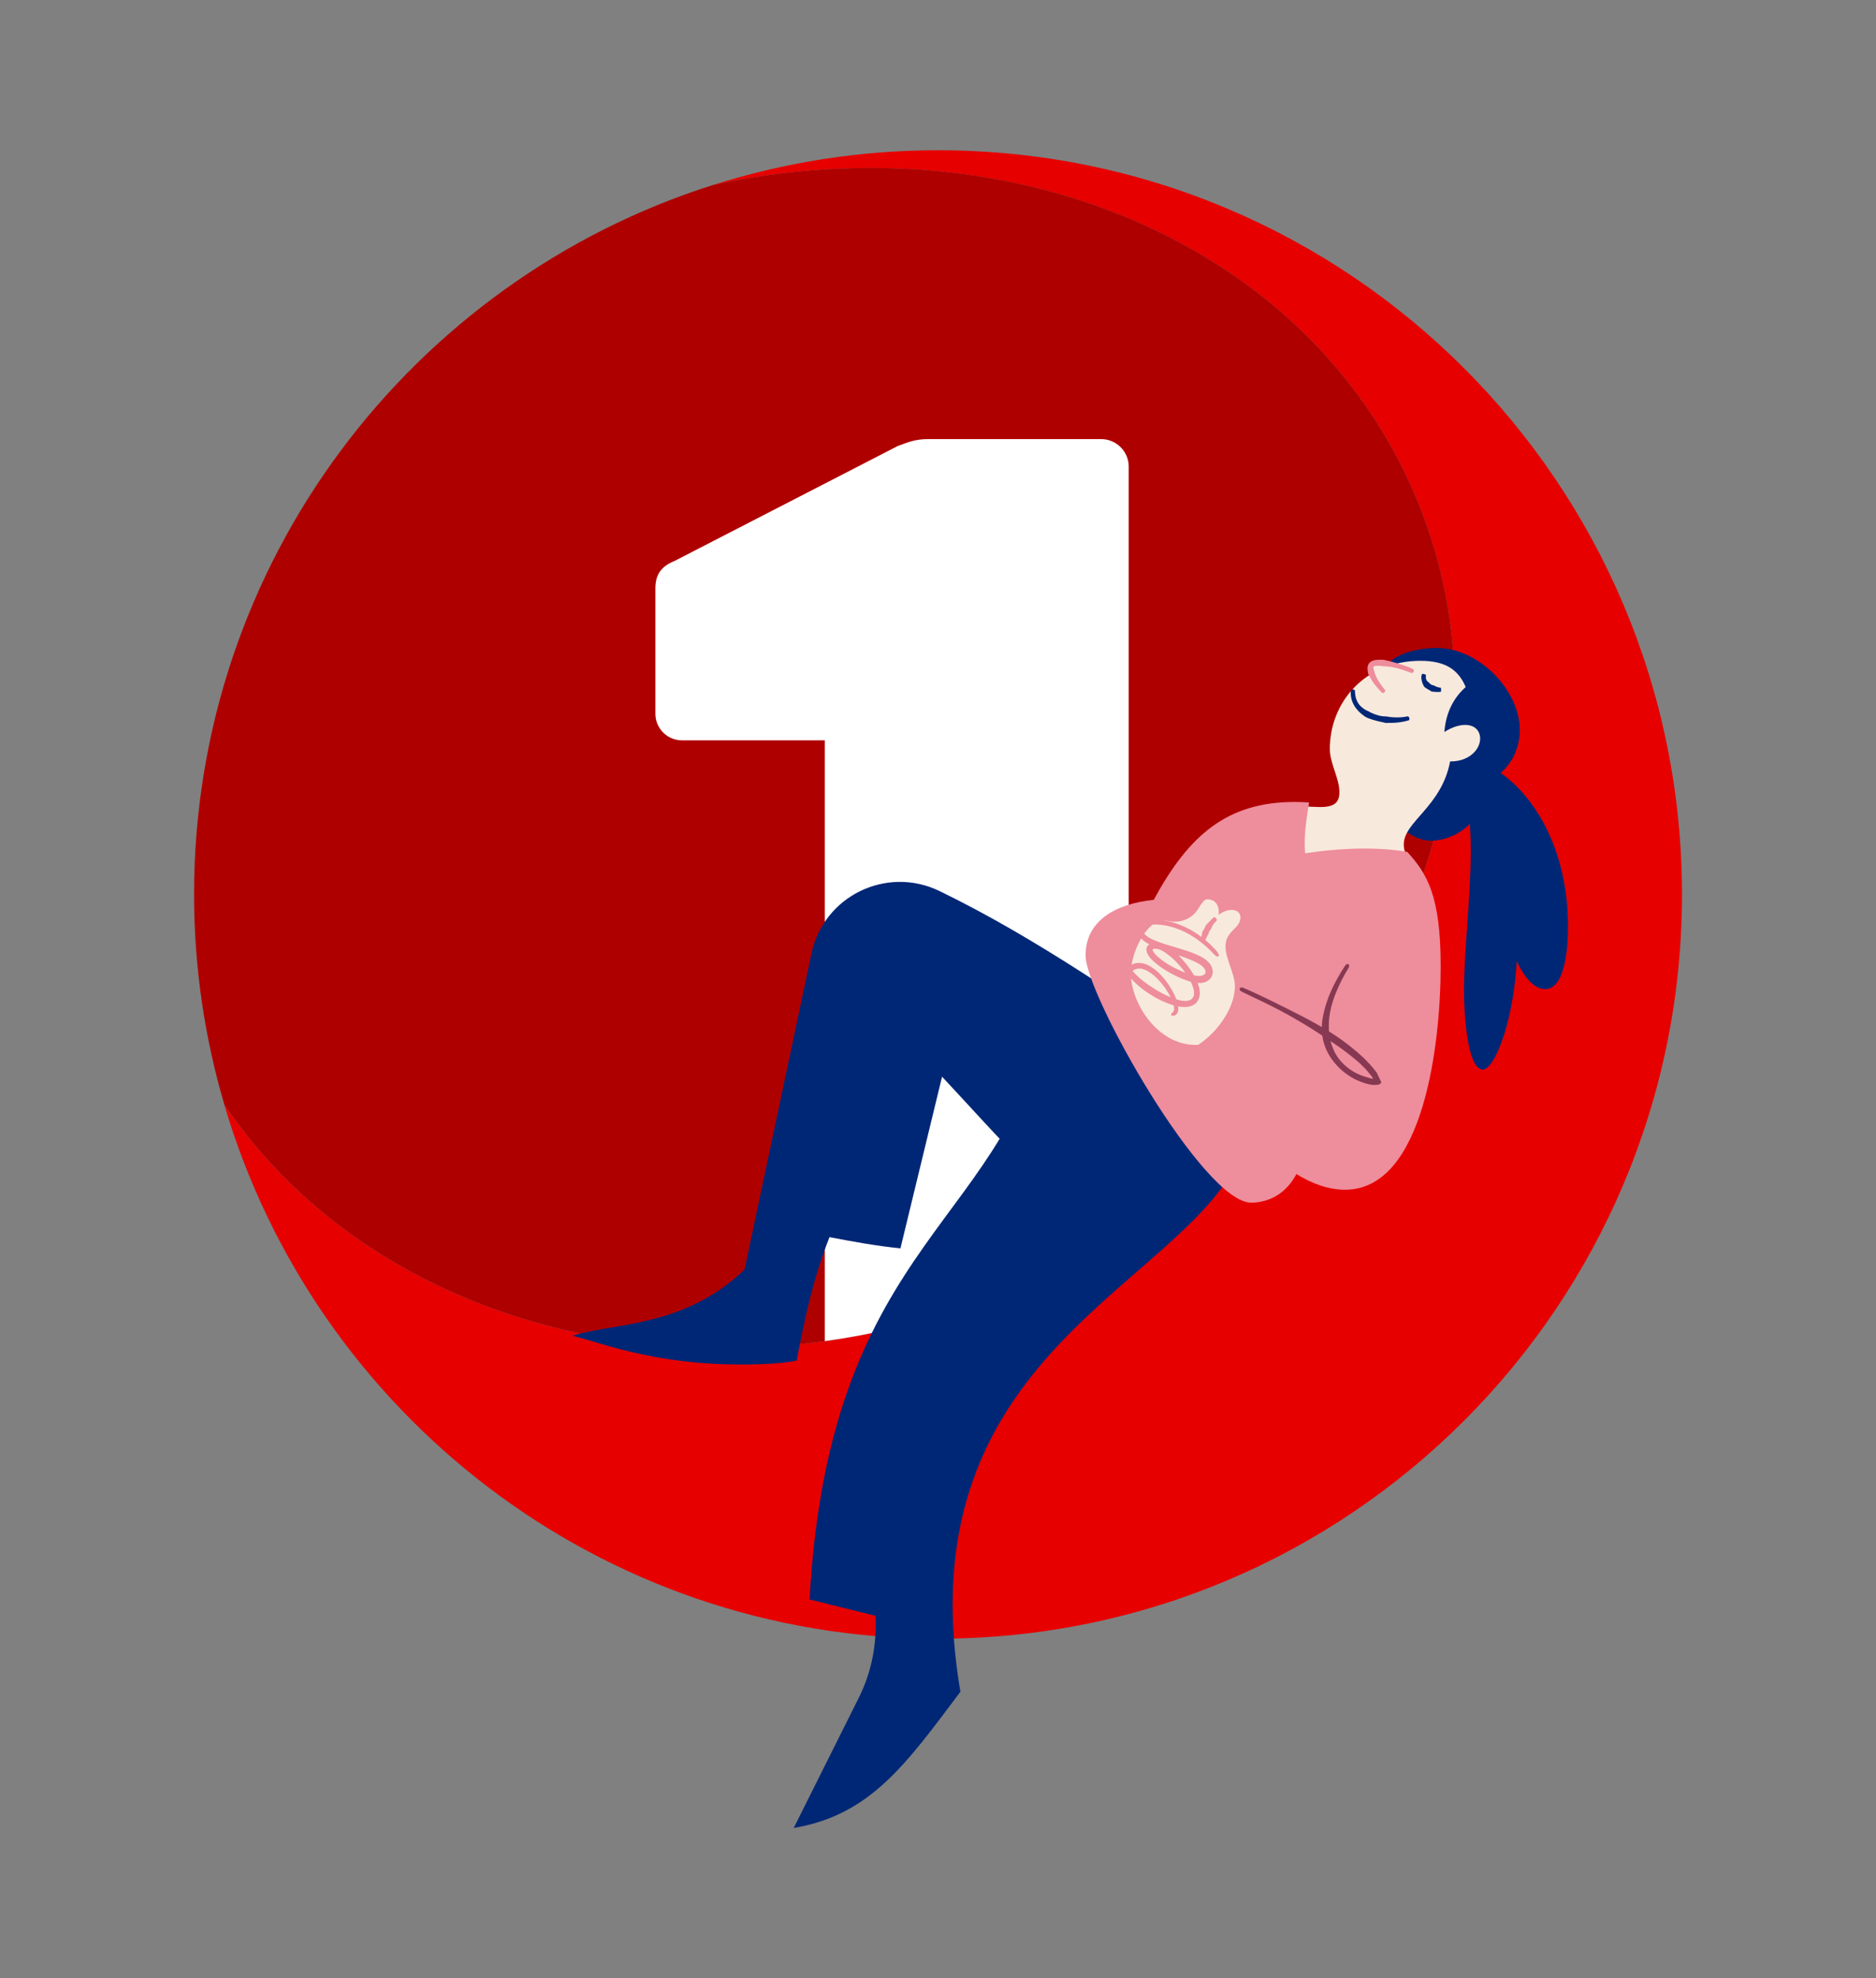
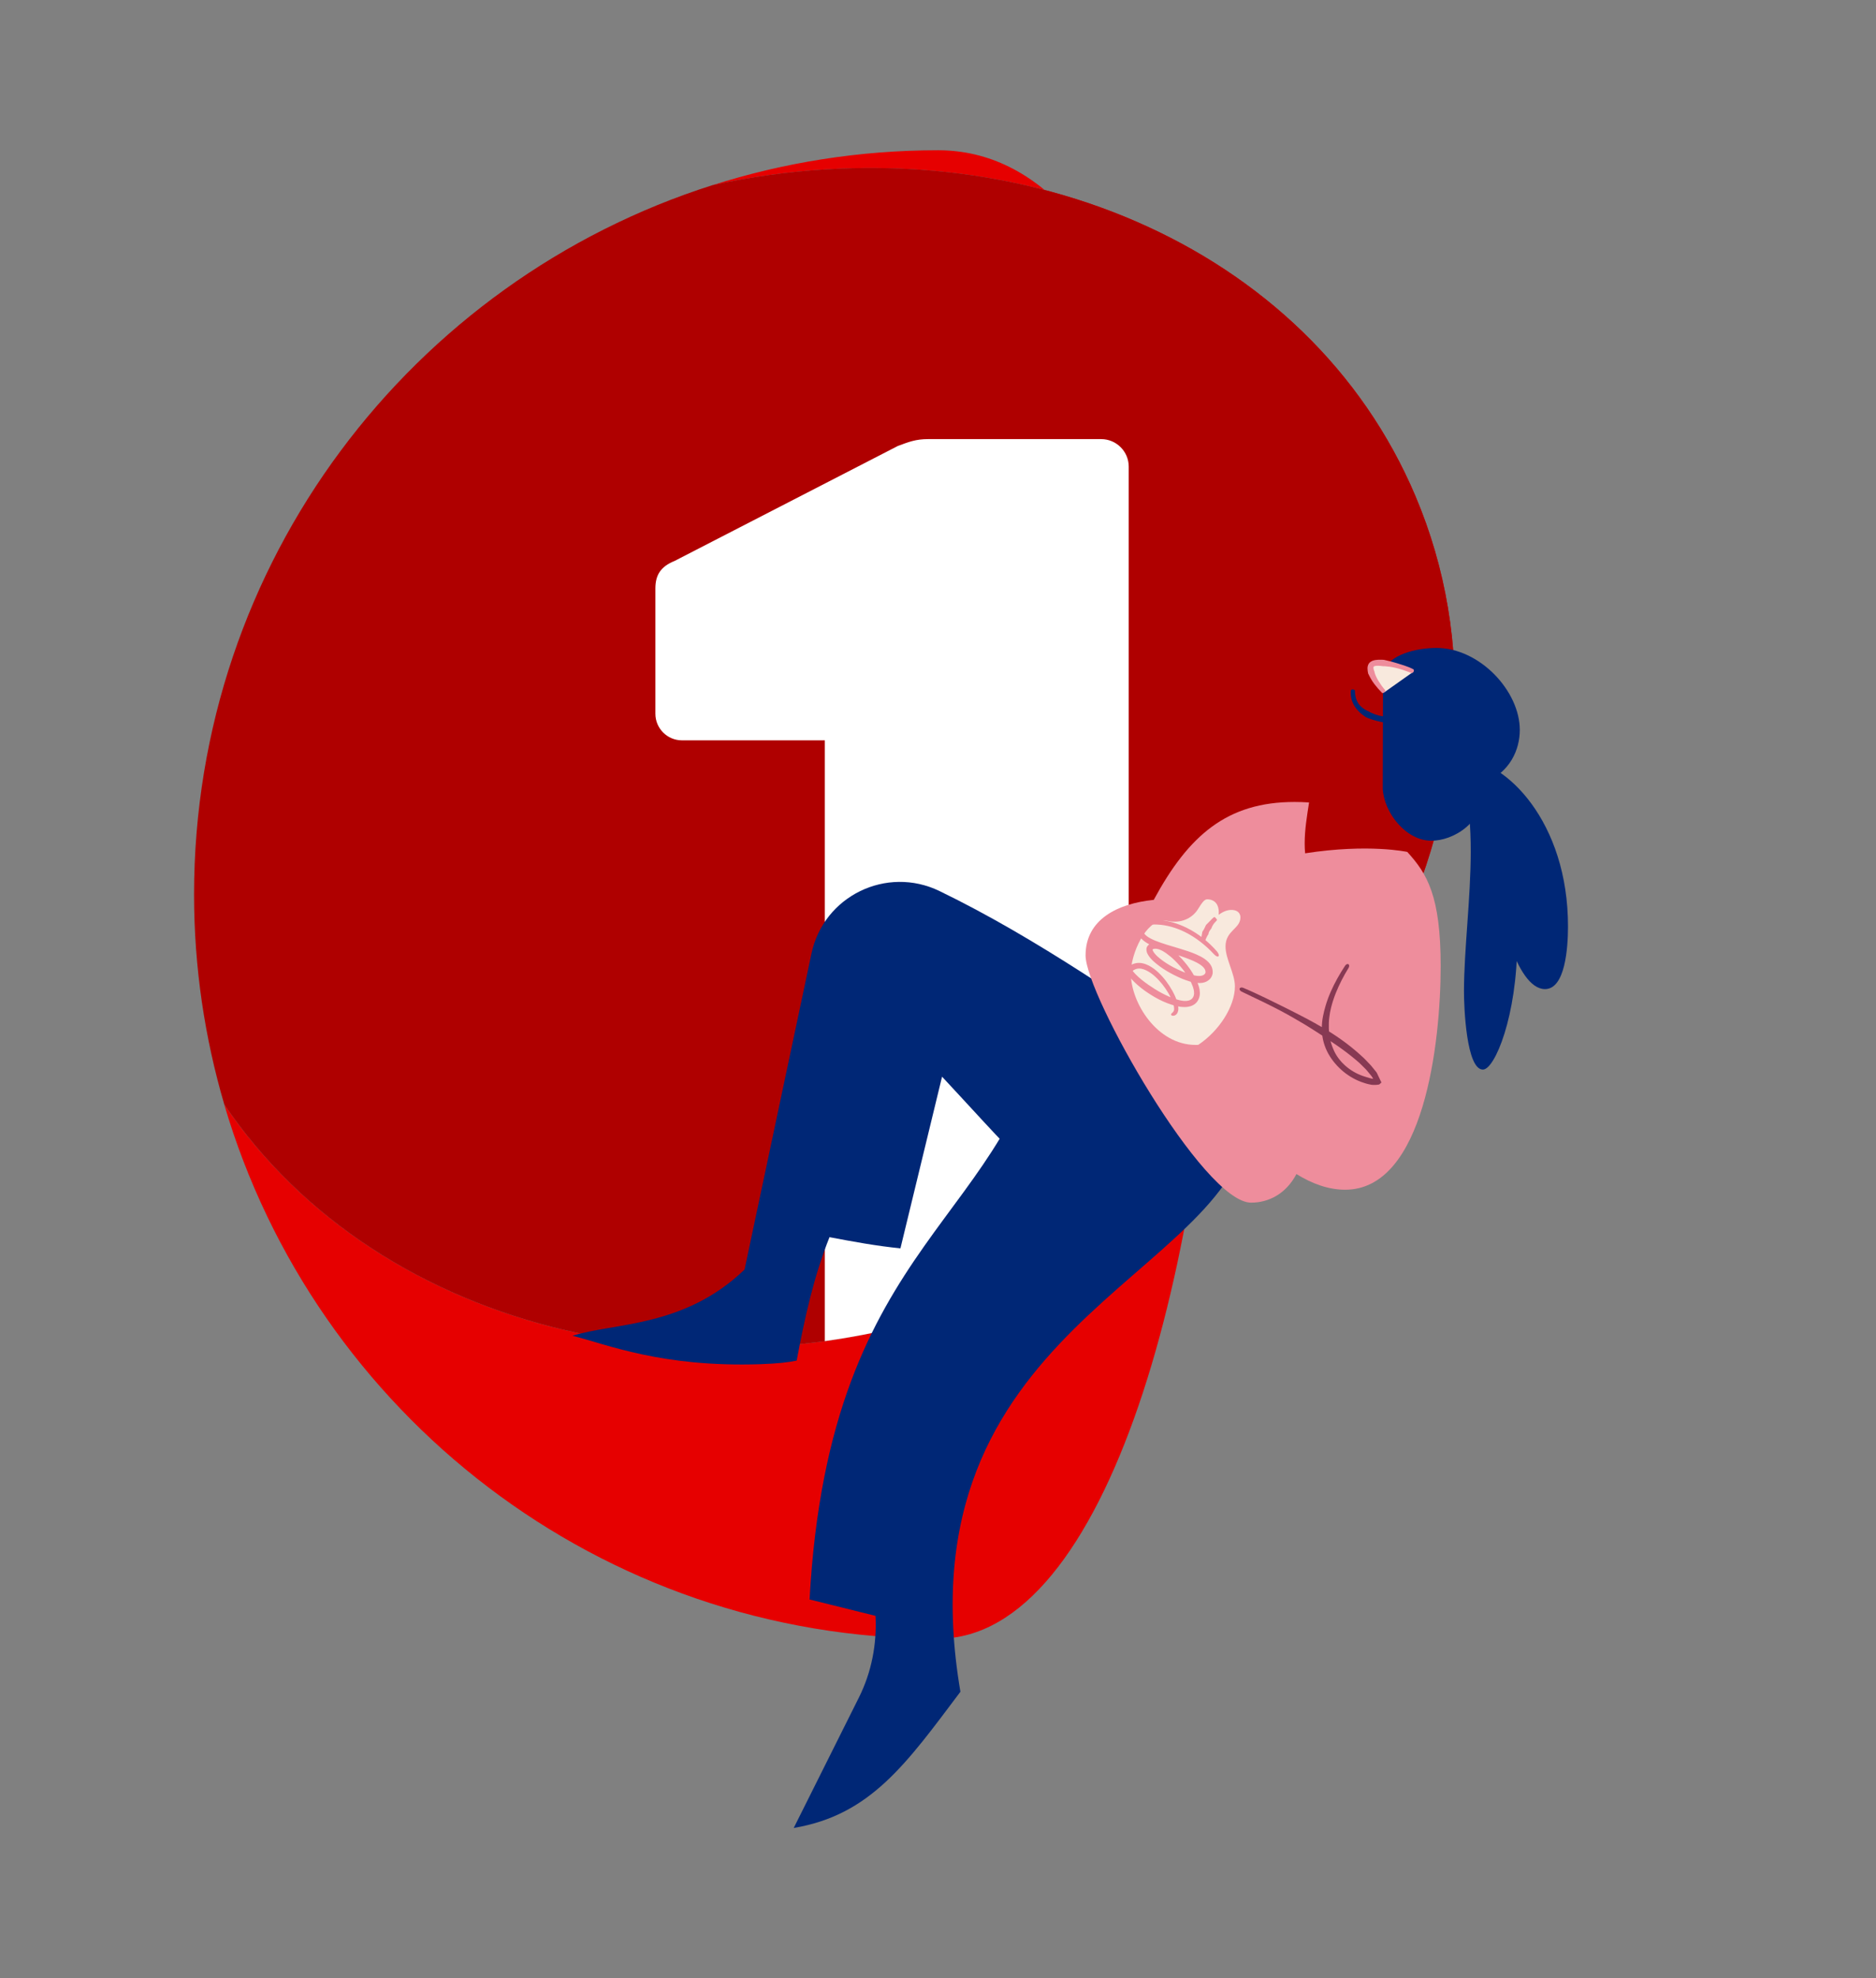
<svg xmlns="http://www.w3.org/2000/svg" version="1.1" id="Layer_1" x="0px" y="0px" viewBox="0 0 462 487" style="enable-background:new 0 0 462 487;" xml:space="preserve">
  <rect x="0" y="0" width="462" height="487" fill="#808080" stroke="none" />
  <style type="text/css">
	.st0{fill:#E60000;}
	.st1{fill:#AF0000;}
	.st2{fill:#FFFFFF;}
	.st3{fill:none;}
	.st4{fill:#002776;}
	.st5{fill:#F8E9DD;}
	.st6{fill:#EE8D9C;}
	.st7{fill:#873953;}
</style>
  <g>
    <g>
-       <path class="st0" d="M231,36.99c-19.36,0-38,3.02-55.51,8.59c73.71-15.99,146.78,14.37,173.1,76.57    c30.42,71.89-13.12,159.04-97.27,194.64c-75.48,31.94-157.95,11.53-196.1-44.9C77.54,347.9,147.77,403.42,231,403.42    c101.19,0,183.22-82.03,183.22-183.22S332.19,36.99,231,36.99z" />
+       <path class="st0" d="M231,36.99c-19.36,0-38,3.02-55.51,8.59c73.71-15.99,146.78,14.37,173.1,76.57    c30.42,71.89-13.12,159.04-97.27,194.64c-75.48,31.94-157.95,11.53-196.1-44.9C77.54,347.9,147.77,403.42,231,403.42    S332.19,36.99,231,36.99z" />
      <path class="st1" d="M251.32,316.78c84.14-35.61,127.69-122.75,97.27-194.64c-26.32-62.2-99.39-92.56-173.1-76.57    c-74.05,23.52-127.7,92.8-127.7,174.63c0,17.96,2.63,35.29,7.44,51.69C93.37,328.32,175.85,348.73,251.32,316.78z" />
      <g>
        <path class="st2" d="M277.97,303.01V114.88c0-3.74-3.05-6.78-6.79-6.78h-42.6c-3.04,0-4.75,0.68-7.47,1.69l-54.97,28.3     c-3.38,1.37-4.74,3.39-4.74,6.79v30.83c0,3.62,2.94,6.55,6.55,6.55h35.18v147.9c16.06-2.23,32.28-6.64,48.19-13.38     C260.73,312.81,269.62,308.18,277.97,303.01z" />
        <path class="st3" d="M209.9,360.19h61.27c3.74,0,6.79-3.07,6.79-6.79v-50.39c-8.34,5.17-17.24,9.8-26.64,13.78     c-15.91,6.73-32.14,11.14-48.19,13.38v23.24C203.13,357.12,206.19,360.19,209.9,360.19z" />
      </g>
    </g>
    <g>
      <path class="st4" d="M340.52,194.16c0.32,5.94,5.73,12.8,11.97,12.81c5.34,0.01,13.16-4.32,13.18-13.58c0-0.23,0-0.46-0.01-0.7    c6.28-2.69,8.61-8.19,8.62-12.96c0.02-9.57-9.83-20.19-20.49-20.22c-4.65-0.01-11.91,1.49-13.2,6.1L340.52,194.16z" />
      <path class="st4" d="M360.63,186.92c9.97,0.23,25.58,15.21,25.52,41.27c-0.01,5.05-0.66,15.32-5.67,15.31    c-7.18-0.02-11.82-20.11-11.81-27.31c0.01-2.37,0.35-4.51,1.2-6.14c3.44,2.53,3.79,17.72,3.78,21.81    c-0.04,18.27-5.53,31.46-8.46,31.45c-4.06-0.01-4.67-15.27-4.66-19.34c0.02-10.18,1.65-22.8,1.67-34.28    c0.01-6.21-0.44-12.09-1.87-17.07" />
-       <path class="st5" d="M319.56,198.52c4.86-0.14,10.28,1.53,10.29-3.44c0.01-3.54-2.36-7.12-2.36-10.72    c0.03-11.55,8.7-21.64,22.26-21.68c6.3-0.02,9.44,2.27,11.2,6.46c-3.31,2.96-4.9,6.71-5.25,11.07c1.87-1.22,3.75-1.76,5.17-1.75    c2.41,0.01,3.65,1.56,3.64,3.37c-0.01,2.73-2.77,5.63-7.27,5.62c-0.04,0-0.08,0-0.12,0c-2.15,11.25-11.4,14.76-11.42,20.45    c-0.01,2.58,2.16,6.03,4.59,7.8C309.15,219.58,314.55,218.59,319.56,198.52z" />
      <g>
        <path class="st5" d="M348.13,165.33c-1.58-0.79-6.31-2.38-9.11-2.16c-0.97,0.08-1.58,0.49-1.51,1.42     c0.15,1.97,2.05,4.41,3.41,5.84" />
        <g>
          <line class="st3" x1="347.71" y1="166.18" x2="348.55" y2="164.49" />
          <line class="st3" x1="340.24" y1="171.09" x2="341.61" y2="169.78" />
          <path class="st6" d="M337.06,166.06c0.16,0.35,0.34,0.68,0.52,1c0.26,0.46,0.55,0.9,0.86,1.31c0.59,0.78,1.23,1.5,1.91,2.19      c0.12,0.12,0.38,0.06,0.58-0.13c0.2-0.19,0.27-0.44,0.16-0.56c-0.6-0.7-1.14-1.45-1.61-2.22c-0.25-0.4-0.46-0.81-0.65-1.23      c-0.14-0.29-0.23-0.59-0.31-0.88c-0.02-0.07-0.03-0.14-0.04-0.21c-0.14-0.28-0.21-0.59-0.25-0.84c-0.02-0.24,0.02-0.32,0.11-0.4      c0.22-0.21,0.97-0.22,1.61-0.16c0.23,0.01,0.46,0.05,0.69,0.08l0.46,0.01c0.84,0.06,1.69,0.18,2.53,0.38      c0.61,0.13,1.2,0.3,1.79,0.5c0.73,0.24,1.49,0.51,2.22,0.78c0.14,0.06,0.36-0.1,0.48-0.34c0.12-0.24,0.1-0.49-0.06-0.58      c-0.74-0.4-1.53-0.68-2.29-0.94c-0.61-0.19-1.23-0.38-1.84-0.58c-0.86-0.25-1.73-0.5-2.64-0.69l-0.48-0.11      c-0.27-0.01-0.53-0.04-0.8-0.03c-0.38-0.01-0.77,0.01-1.18,0.06c-0.42,0.06-0.91,0.16-1.38,0.52c-0.49,0.37-0.7,1.06-0.68,1.54      c0.01,0.47,0.07,0.88,0.16,1.29C336.98,165.9,337.01,165.98,337.06,166.06z" />
        </g>
      </g>
      <g>
        <line class="st3" x1="334.13" y1="169.78" x2="332.24" y2="169.61" />
        <line class="st3" x1="347.34" y1="177.67" x2="346.81" y2="175.85" />
        <path class="st4" d="M341.57,177.97c0.35,0,0.7,0,1.05-0.01c0.5,0,1-0.03,1.5-0.08c0.95-0.1,1.88-0.27,2.8-0.55     c0.16-0.05,0.23-0.31,0.15-0.57c-0.08-0.26-0.26-0.44-0.41-0.41c-0.86,0.19-1.74,0.26-2.63,0.26c-0.46,0-0.92-0.02-1.37-0.06     c-0.32-0.02-0.64-0.08-0.95-0.13l-0.22-0.04c-1.35,0.02-2.7-0.37-3.85-0.93c-0.21-0.09-0.39-0.21-0.58-0.32     c-0.13-0.05-0.27-0.1-0.4-0.17c-0.71-0.34-1.34-0.82-1.84-1.4c-0.19-0.21-0.35-0.43-0.47-0.68c-0.15-0.23-0.24-0.5-0.34-0.75     c-0.23-0.65-0.32-1.37-0.33-2.1c0-0.15-0.23-0.28-0.49-0.31c-0.27-0.03-0.49,0.09-0.51,0.26c-0.07,0.42-0.02,0.85-0.01,1.27     c0.07,0.42,0.13,0.85,0.28,1.25c0.12,0.32,0.23,0.64,0.4,0.93c0.15,0.31,0.33,0.59,0.54,0.86c0.56,0.75,1.25,1.42,2.02,1.94     c0.13,0.11,0.27,0.19,0.41,0.28c0.24,0.11,0.47,0.24,0.71,0.32c1.39,0.55,2.85,0.84,4.3,1.16L341.57,177.97z" />
      </g>
      <g>
        <line class="st3" x1="351.58" y1="166.15" x2="349.73" y2="165.73" />
        <line class="st3" x1="354.91" y1="170.77" x2="354.89" y2="168.87" />
        <path class="st4" d="M352.66,170.25c0.14,0.02,0.29,0.03,0.42,0.05c0.2,0.02,0.4,0.05,0.6,0.05c0.37,0.02,0.75,0,1.11-0.03     c0.07,0,0.12-0.24,0.11-0.51c0-0.27-0.05-0.49-0.1-0.5c-0.31-0.04-0.62-0.11-0.91-0.21c-0.15-0.05-0.3-0.11-0.44-0.17     c-0.1-0.05-0.2-0.1-0.29-0.16l-0.06-0.05c-0.47,0-0.86-0.28-1.11-0.58c-0.05-0.05-0.09-0.1-0.12-0.16l-0.12-0.06     c-0.18-0.14-0.37-0.31-0.47-0.54c-0.08-0.15-0.13-0.33-0.13-0.51c-0.04-0.22,0.04-0.47,0-0.73c-0.01-0.05-0.22-0.14-0.48-0.2     c-0.26-0.06-0.48-0.06-0.5,0.01c-0.08,0.32-0.18,0.66-0.13,1c0.01,0.27,0.07,0.55,0.13,0.82c0.09,0.38,0.26,0.75,0.46,1.1     l0.11,0.19c0.08,0.08,0.17,0.15,0.26,0.22c0.52,0.38,1.07,0.61,1.58,0.97L352.66,170.25z" />
      </g>
      <path class="st4" d="M307.7,276.8c-5.2,38.02-86.47,49.92-71.18,139.68c-13.28,17.65-22.11,30.36-41.05,33.53l16.05-32.11    c3.1-6.2,4.44-13.09,4.09-20.01c0-0.03,0-0.07-0.01-0.1l-16.23-4.03c4.96-90.64,50.68-92.38,59.12-147.04L307.7,276.8z" />
      <path class="st4" d="M299.81,261.63c-21.61-14.47-44.27-30.56-68.44-42.27c-13.03-6.31-28.53,1.21-31.53,15.38l-16.48,77.8    c-14.89,14.31-32,13.04-42.38,16.3c8.53,2.13,21.91,7.8,46.23,7c4.43-0.15,7.02-0.47,8.99-0.89c1.94-10.35,4.15-20.55,8.08-30.38    c5.8,1.1,11.6,2.17,17.47,2.75L232,265.06c13.83,14.77,28.07,31.61,38.86,35.58L299.81,261.63z" />
      <path class="st6" d="M319.27,289.03c3.85,2.38,7.89,3.86,11.99,3.86c19.44,0,23.53-36.2,23.53-55.05    c0-17.28-3.32-22.73-8.22-28.11c0,0-9.48-2.09-25.16,0.34c-0.08-0.81-0.11-1.62-0.11-2.44c0-3.39,0.58-6.84,1.08-10.08    c-1.23-0.08-2.42-0.12-3.58-0.12c-16.62,0-26.08,8.22-34.67,24.1c-8.92,0.9-16.79,4.82-16.79,13.68    c0,9.64,28.99,60.86,40.76,60.86C312.52,296.07,316.75,293.83,319.27,289.03z" />
      <g>
        <path class="st5" d="M300.11,225.21c1.35-0.98,2.45-1.27,3.48-1.19c1.55,0.13,1.89,1.19,1.89,1.81c0,2.85-3.67,3.2-3.67,7.19     c0,3.08,2.31,6.69,2.31,9.8c0,4.99-3.94,11.04-9.04,14.41c-0.22,0.01-0.45,0.01-0.67,0.01c-9.39,0-15.92-10.33-15.92-17.63     c0-4.93,3.72-12.99,8.05-12.99c0.43,0,0.86,0.05,1.3,0.14c2.79,0.56,5.65-0.51,7.17-2.92c0.84-1.33,1.51-2.45,2.27-2.45     c0.01,0,0.01,0,0.02,0c2.03,0.05,2.85,1.44,2.85,3.21C300.14,224.79,300.13,225,300.11,225.21z" />
        <g>
          <line class="st3" x1="299.33" y1="236.03" x2="300.79" y2="234.84" />
          <path class="st6" d="M289.24,236.38c1.88,1.83,3.62,4.07,4.52,6.52c0.11,0.3,0.16,0.61,0.25,0.91c0.01,0.29,0.08,0.59,0.05,0.87      c-0.05,0.56-0.28,1.03-0.67,1.32c-0.79,0.61-2.17,0.47-3.4,0.1c-2.74-0.81-5.09-2.22-7.15-3.64c-1.14-0.8-2.26-1.66-3.19-2.63      c-0.21-0.21-0.43-0.48-0.57-0.65c-0.04-0.06-0.13-0.12-0.1-0.18c0.02-0.03,0.05-0.05,0.08-0.08c0.02-0.02,0.05-0.04,0.19-0.13      c0.23-0.13,0.47-0.23,0.72-0.29c0.73-0.17,1.56,0.02,2.33,0.4c0.77,0.37,1.52,0.9,2.18,1.52c1.28,1.16,2.37,2.57,3.26,4.08      c0.44,0.76,0.84,1.54,1.1,2.35c0.08,0.2,0.13,0.4,0.18,0.6c0.06,0.2,0.1,0.4,0.11,0.59c0.07,0.4,0.01,0.74-0.13,0.95      c-0.15,0.27-0.59,0.49-0.61,0.76c0,0.13,0.13,0.27,0.41,0.31c0.26,0.04,0.72-0.08,1.01-0.46c0.39-0.54,0.43-1.17,0.36-1.65      c-0.01-0.26-0.06-0.51-0.12-0.74c-0.05-0.24-0.11-0.48-0.19-0.7c-0.28-0.92-0.69-1.77-1.14-2.59c-0.91-1.64-2.03-3.16-3.41-4.47      c-0.71-0.68-1.51-1.3-2.44-1.77c-0.91-0.46-2.02-0.79-3.17-0.56c-0.4,0.08-0.78,0.22-1.13,0.41c-0.15,0.08-0.4,0.24-0.63,0.42      c-0.23,0.18-0.43,0.38-0.63,0.58l-0.16,0.15c-0.06,0.05,0.04,0.12,0.05,0.18l0.2,0.38c0.14,0.25,0.25,0.52,0.42,0.75      c0.26,0.36,0.44,0.61,0.69,0.88c1.02,1.15,2.16,2.11,3.36,2.99c2.17,1.52,4.6,2.98,7.77,3.8c0.36,0.09,0.74,0.13,1.11,0.2      c0.38,0.04,0.77,0.06,1.16,0.06c0.79-0.03,1.68-0.22,2.4-0.8c0.73-0.58,1.11-1.5,1.17-2.33c0.04-0.43-0.04-0.82-0.07-1.23      c-0.1-0.37-0.17-0.76-0.3-1.11c-1.05-2.82-2.8-5.12-4.79-7.15c-0.69-0.7-1.45-1.34-2.28-1.93c-0.6-0.38-1.22-0.74-1.94-1      c-0.36-0.12-0.72-0.24-1.15-0.27c-0.4-0.07-0.86-0.04-1.28,0.09c-0.11,0.03-0.22,0.07-0.33,0.12c-0.14,0.06-0.27,0.14-0.39,0.23      c-0.24,0.18-0.43,0.41-0.54,0.68c-0.21,0.55,0,1.24,0.17,1.56c0.38,0.76,0.89,1.29,1.4,1.79c2.1,1.91,4.49,3.23,6.97,4.31      c1.36,0.54,2.72,1.08,4.43,1.13c0.84,0,1.84-0.22,2.59-1c0.36-0.39,0.62-0.9,0.68-1.47c0.03-0.56-0.06-1.01-0.24-1.49      c-0.4-0.91-1.08-1.5-1.73-1.97c-0.67-0.47-1.36-0.8-2.05-1.11c-1.38-0.61-2.78-1.04-4.17-1.46c-2.05-0.63-4.12-1.18-6.02-1.96      c-0.74-0.31-1.47-0.67-2.05-1.12c-0.58-0.46-0.96-0.99-0.91-1.57c0.01-0.29,0.1-0.5,0.3-0.68c0.19-0.19,0.51-0.33,0.86-0.42      c0.71-0.19,1.53-0.18,2.35-0.15c2.35,0.1,4.66,0.79,6.79,1.83c2.66,1.31,5.12,3.24,7.18,5.47c0.41,0.46,0.9,0.69,1.11,0.52      c0.21-0.17,0.05-0.69-0.36-1.19c-2.07-2.4-4.65-4.43-7.45-5.82c-2.24-1.1-4.68-1.84-7.21-2c-0.87-0.05-1.77-0.09-2.71,0.13      c-0.47,0.11-0.97,0.29-1.41,0.67c-0.46,0.37-0.73,1-0.76,1.55c-0.03,0.55,0.09,1.14,0.38,1.6c0.26,0.48,0.63,0.83,0.99,1.14      c0.74,0.6,1.54,1.02,2.34,1.39c2.02,0.91,4.07,1.52,6.06,2.19c1.35,0.46,2.7,0.92,3.96,1.48c1.23,0.55,2.48,1.29,2.87,2.16      c0.08,0.2,0.12,0.46,0.12,0.62c-0.01,0.15-0.08,0.31-0.21,0.45c-0.25,0.28-0.75,0.47-1.32,0.47c-1.17,0-2.54-0.44-3.78-0.93      c-2.33-0.95-4.69-2.22-6.55-3.89c-0.45-0.42-0.86-0.89-1.08-1.33c-0.12-0.27-0.11-0.29-0.1-0.36c0.01-0.03,0.04-0.06,0.07-0.08      c0.01-0.01,0.03-0.02,0.04-0.02c0.04-0.02,0.09-0.04,0.14-0.05c0.85-0.22,2.06,0.32,3.04,1.02      C287.87,235.16,288.59,235.73,289.24,236.38z" />
        </g>
        <g>
          <line class="st3" x1="300.07" y1="226.76" x2="298.83" y2="225.33" />
          <line class="st3" x1="295.33" y1="231.51" x2="297.2" y2="231.82" />
          <path class="st6" d="M296.09,229.47c-0.02,0.13-0.04,0.26-0.07,0.39c-0.04,0.19-0.08,0.37-0.11,0.56      c-0.06,0.35-0.1,0.71-0.12,1.06c-0.01,0.06,0.22,0.15,0.48,0.19c0.27,0.04,0.5,0.04,0.51-0.01c0.09-0.3,0.21-0.59,0.35-0.87      c0.06-0.15,0.15-0.29,0.22-0.43c0.05-0.1,0.12-0.19,0.19-0.29l0.05-0.06c0.03-0.49,0.31-0.91,0.6-1.28l0.15-0.19l0.05-0.16      c0.11-0.27,0.24-0.54,0.4-0.78c0.11-0.18,0.25-0.34,0.39-0.49c0.18-0.19,0.37-0.38,0.53-0.6c0.03-0.04-0.08-0.25-0.26-0.45      c-0.17-0.2-0.35-0.34-0.41-0.31c-0.26,0.16-0.49,0.37-0.69,0.59c-0.16,0.17-0.32,0.35-0.49,0.51c-0.23,0.24-0.47,0.47-0.7,0.71      l-0.13,0.12l-0.13,0.25c-0.24,0.49-0.44,1-0.8,1.44L296.09,229.47z" />
        </g>
      </g>
      <g>
        <line class="st3" x1="305.73" y1="242.46" x2="304.95" y2="244.19" />
        <line class="st3" x1="332.89" y1="237.91" x2="331.3" y2="236.87" />
        <path class="st7" d="M335.67,264.9c-3.21-1.1-6.14-3.58-7.39-6.8c-0.72-1.72-1-3.39-1.03-4.98c-0.02-0.89,0-1.79,0.12-2.68     c0.1-0.82,0.24-1.65,0.45-2.46c0.3-1.17,0.68-2.33,1.13-3.47c0.86-2.15,1.93-4.23,3.16-6.22c0.22-0.35,0.2-0.76-0.03-0.91     s-0.59,0.01-0.83,0.37c-1.32,2-2.51,4.1-3.49,6.31c-0.51,1.15-0.95,2.33-1.31,3.55c-0.25,0.85-0.47,1.72-0.64,2.6     c-0.19,0.96-0.28,1.94-0.29,2.94c0,1.78,0.35,3.71,1.28,5.63c1.72,3.46,4.81,6.19,8.33,7.54c0.62,0.21,1.23,0.44,1.87,0.58     l0.33,0.07c0.1,0.02,0.24,0.06,0.45,0.09c0.31,0.03,0.65,0.04,0.97,0.03c0.32-0.02,0.63-0.05,0.91-0.11l0.35-0.31l0.18-0.16     c0.03-0.06-0.05-0.13-0.07-0.2l-0.78-1.63c-0.13-0.25-0.25-0.6-0.4-0.76l-0.43-0.53l-0.85-1.05c-0.3-0.34-0.61-0.65-0.92-0.97     c-0.31-0.32-0.61-0.65-0.93-0.95l-0.97-0.88c-2.79-2.51-5.95-4.73-9.22-6.63c-1.2-0.73-2.45-1.38-3.68-2.06     c-1.97-1.03-3.94-2.04-5.93-3.03l-4.3-2.11c-1.79-0.86-3.65-1.74-5.53-2.52c-0.38-0.16-0.77-0.09-0.88,0.16     c-0.11,0.24,0.09,0.58,0.46,0.76c1.83,0.88,3.68,1.76,5.46,2.62c1.42,0.7,2.84,1.4,4.24,2.15c1.95,1.03,3.86,2.14,5.76,3.27     c1.17,0.73,2.36,1.44,3.5,2.2c3.12,2.04,6.27,4.11,9.03,6.44l0.96,0.82c0.31,0.28,0.6,0.58,0.9,0.88c0.3,0.3,0.61,0.59,0.89,0.9     l0.8,0.96l0.4,0.48c0.09,0.1,0.09,0.12,0.11,0.15l0.06,0.1l0.25,0.39c0.07,0.08-0.04,0.07-0.05,0.11c-0.04,0-0.09-0.02-0.13-0.02     l-0.13-0.03l-0.47-0.12C336.8,265.28,336.24,265.07,335.67,264.9z" />
      </g>
    </g>
  </g>
</svg>